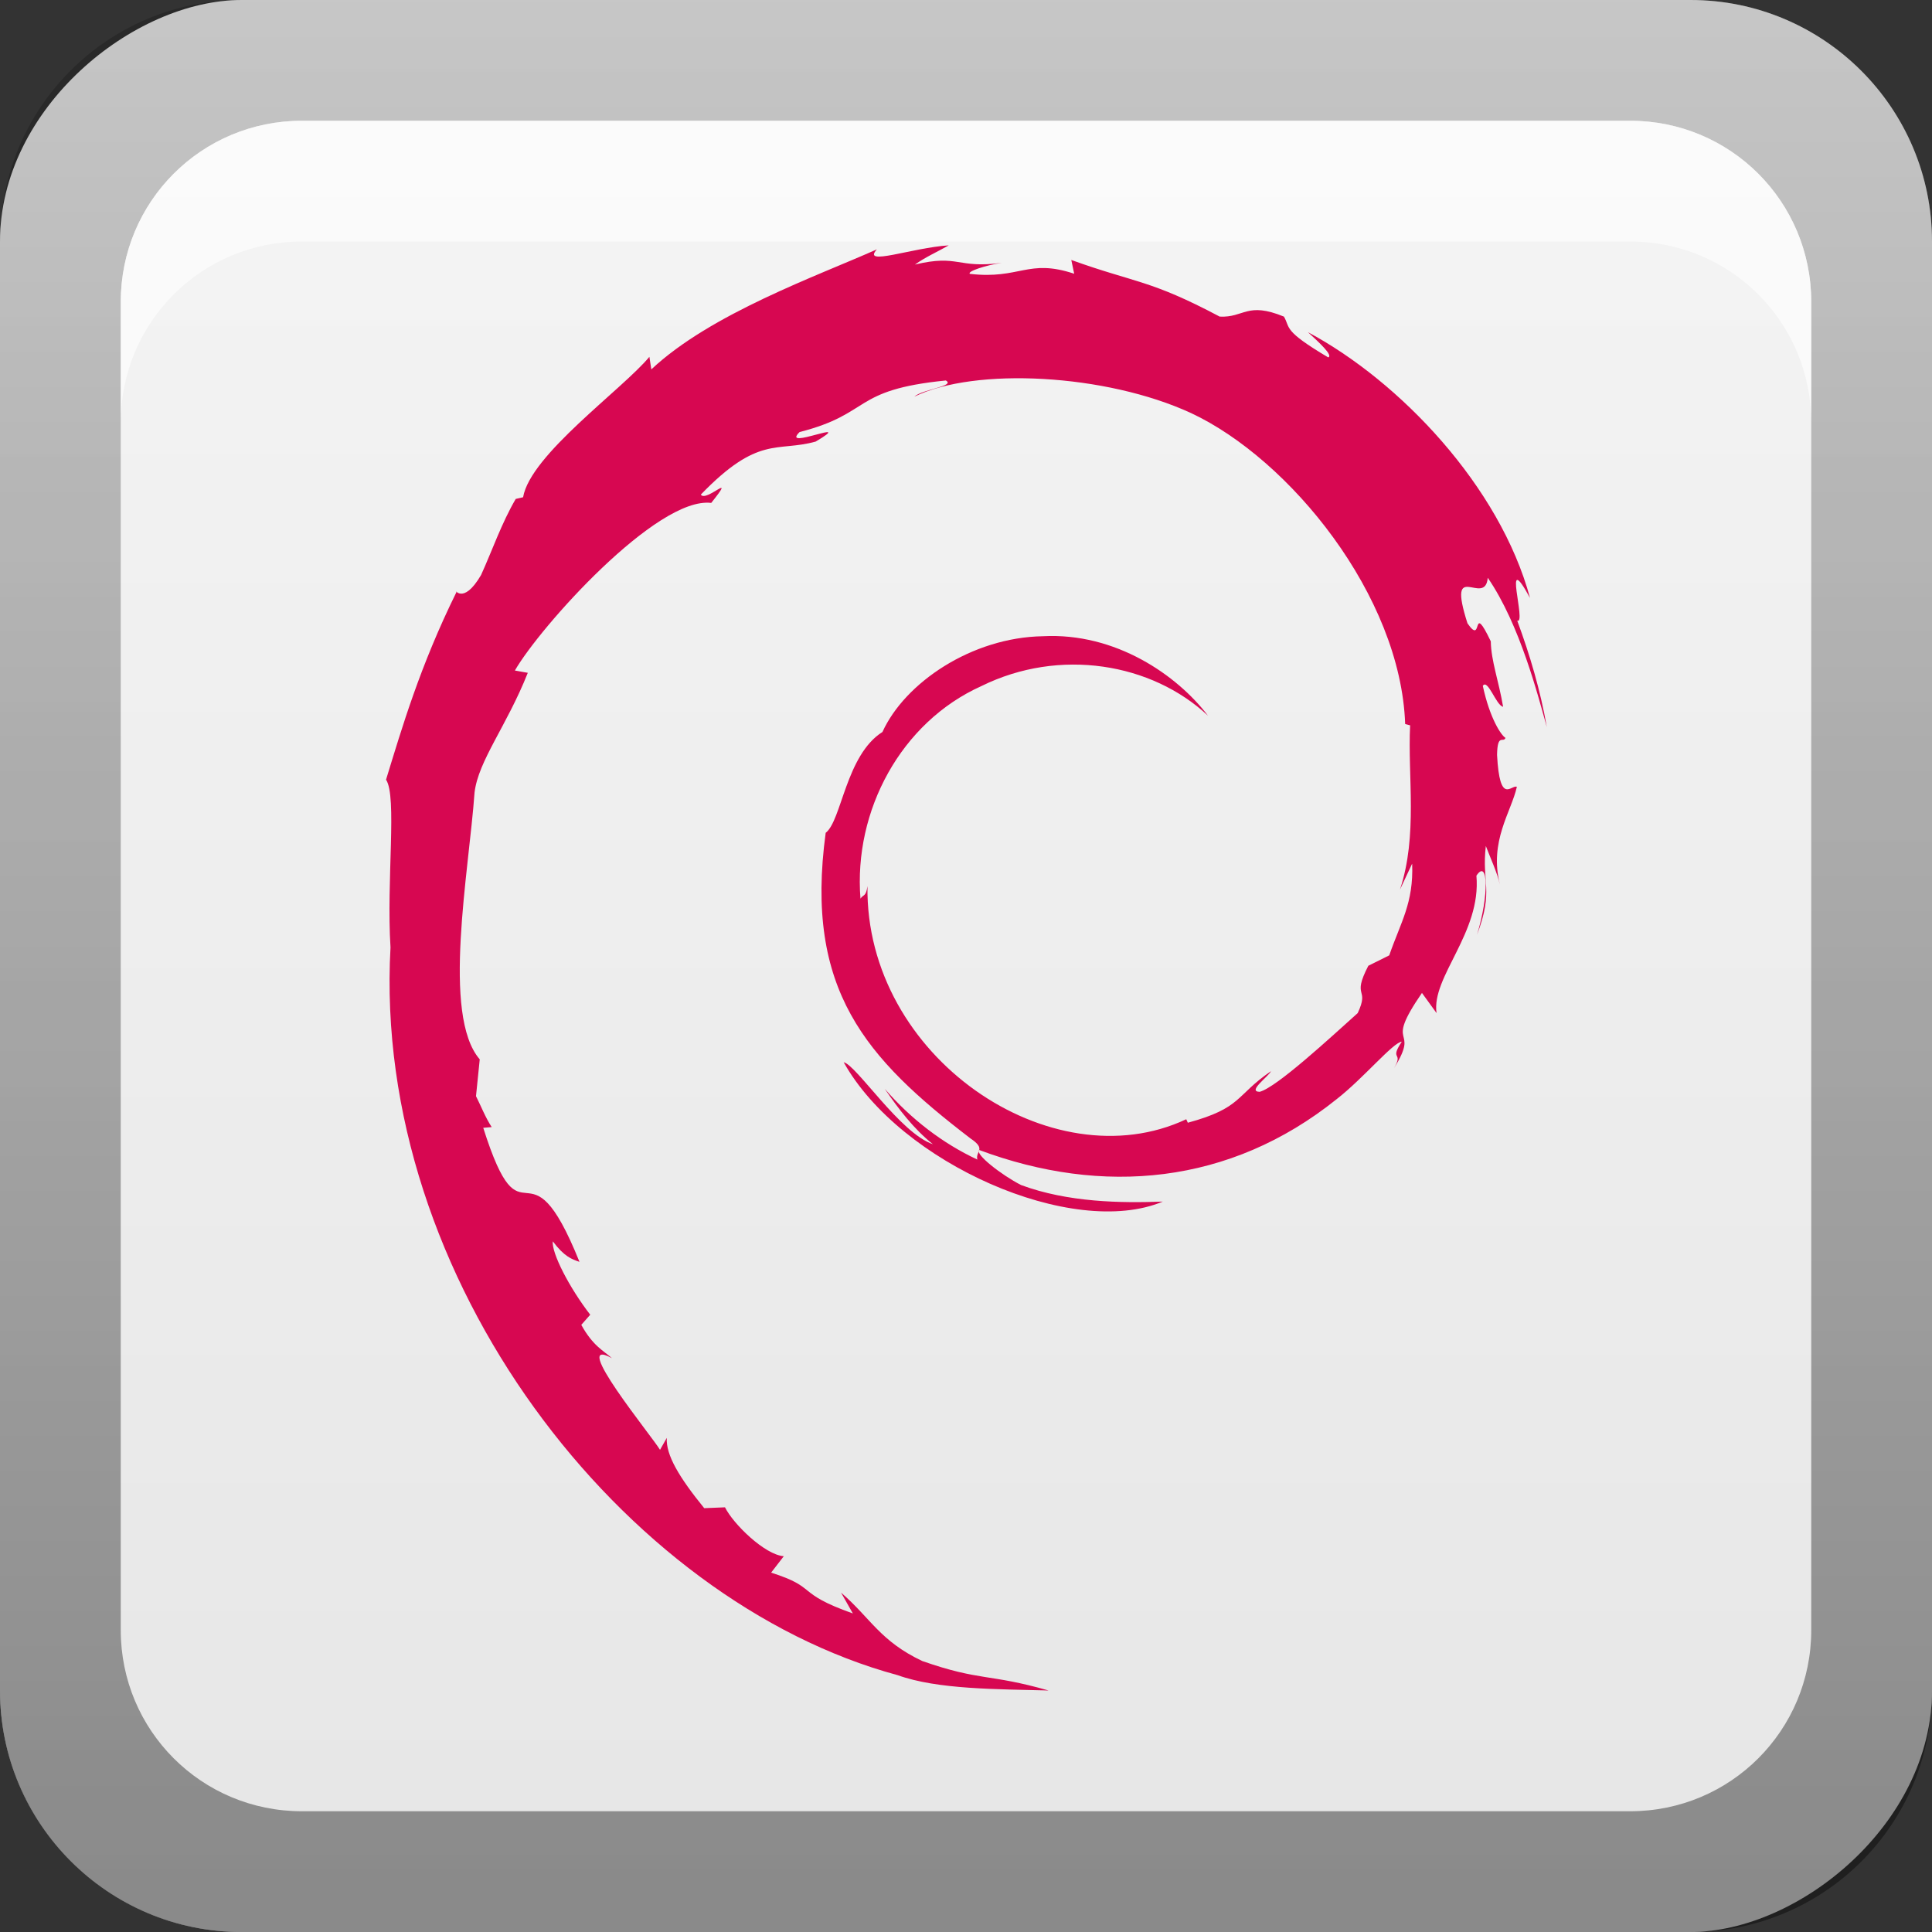
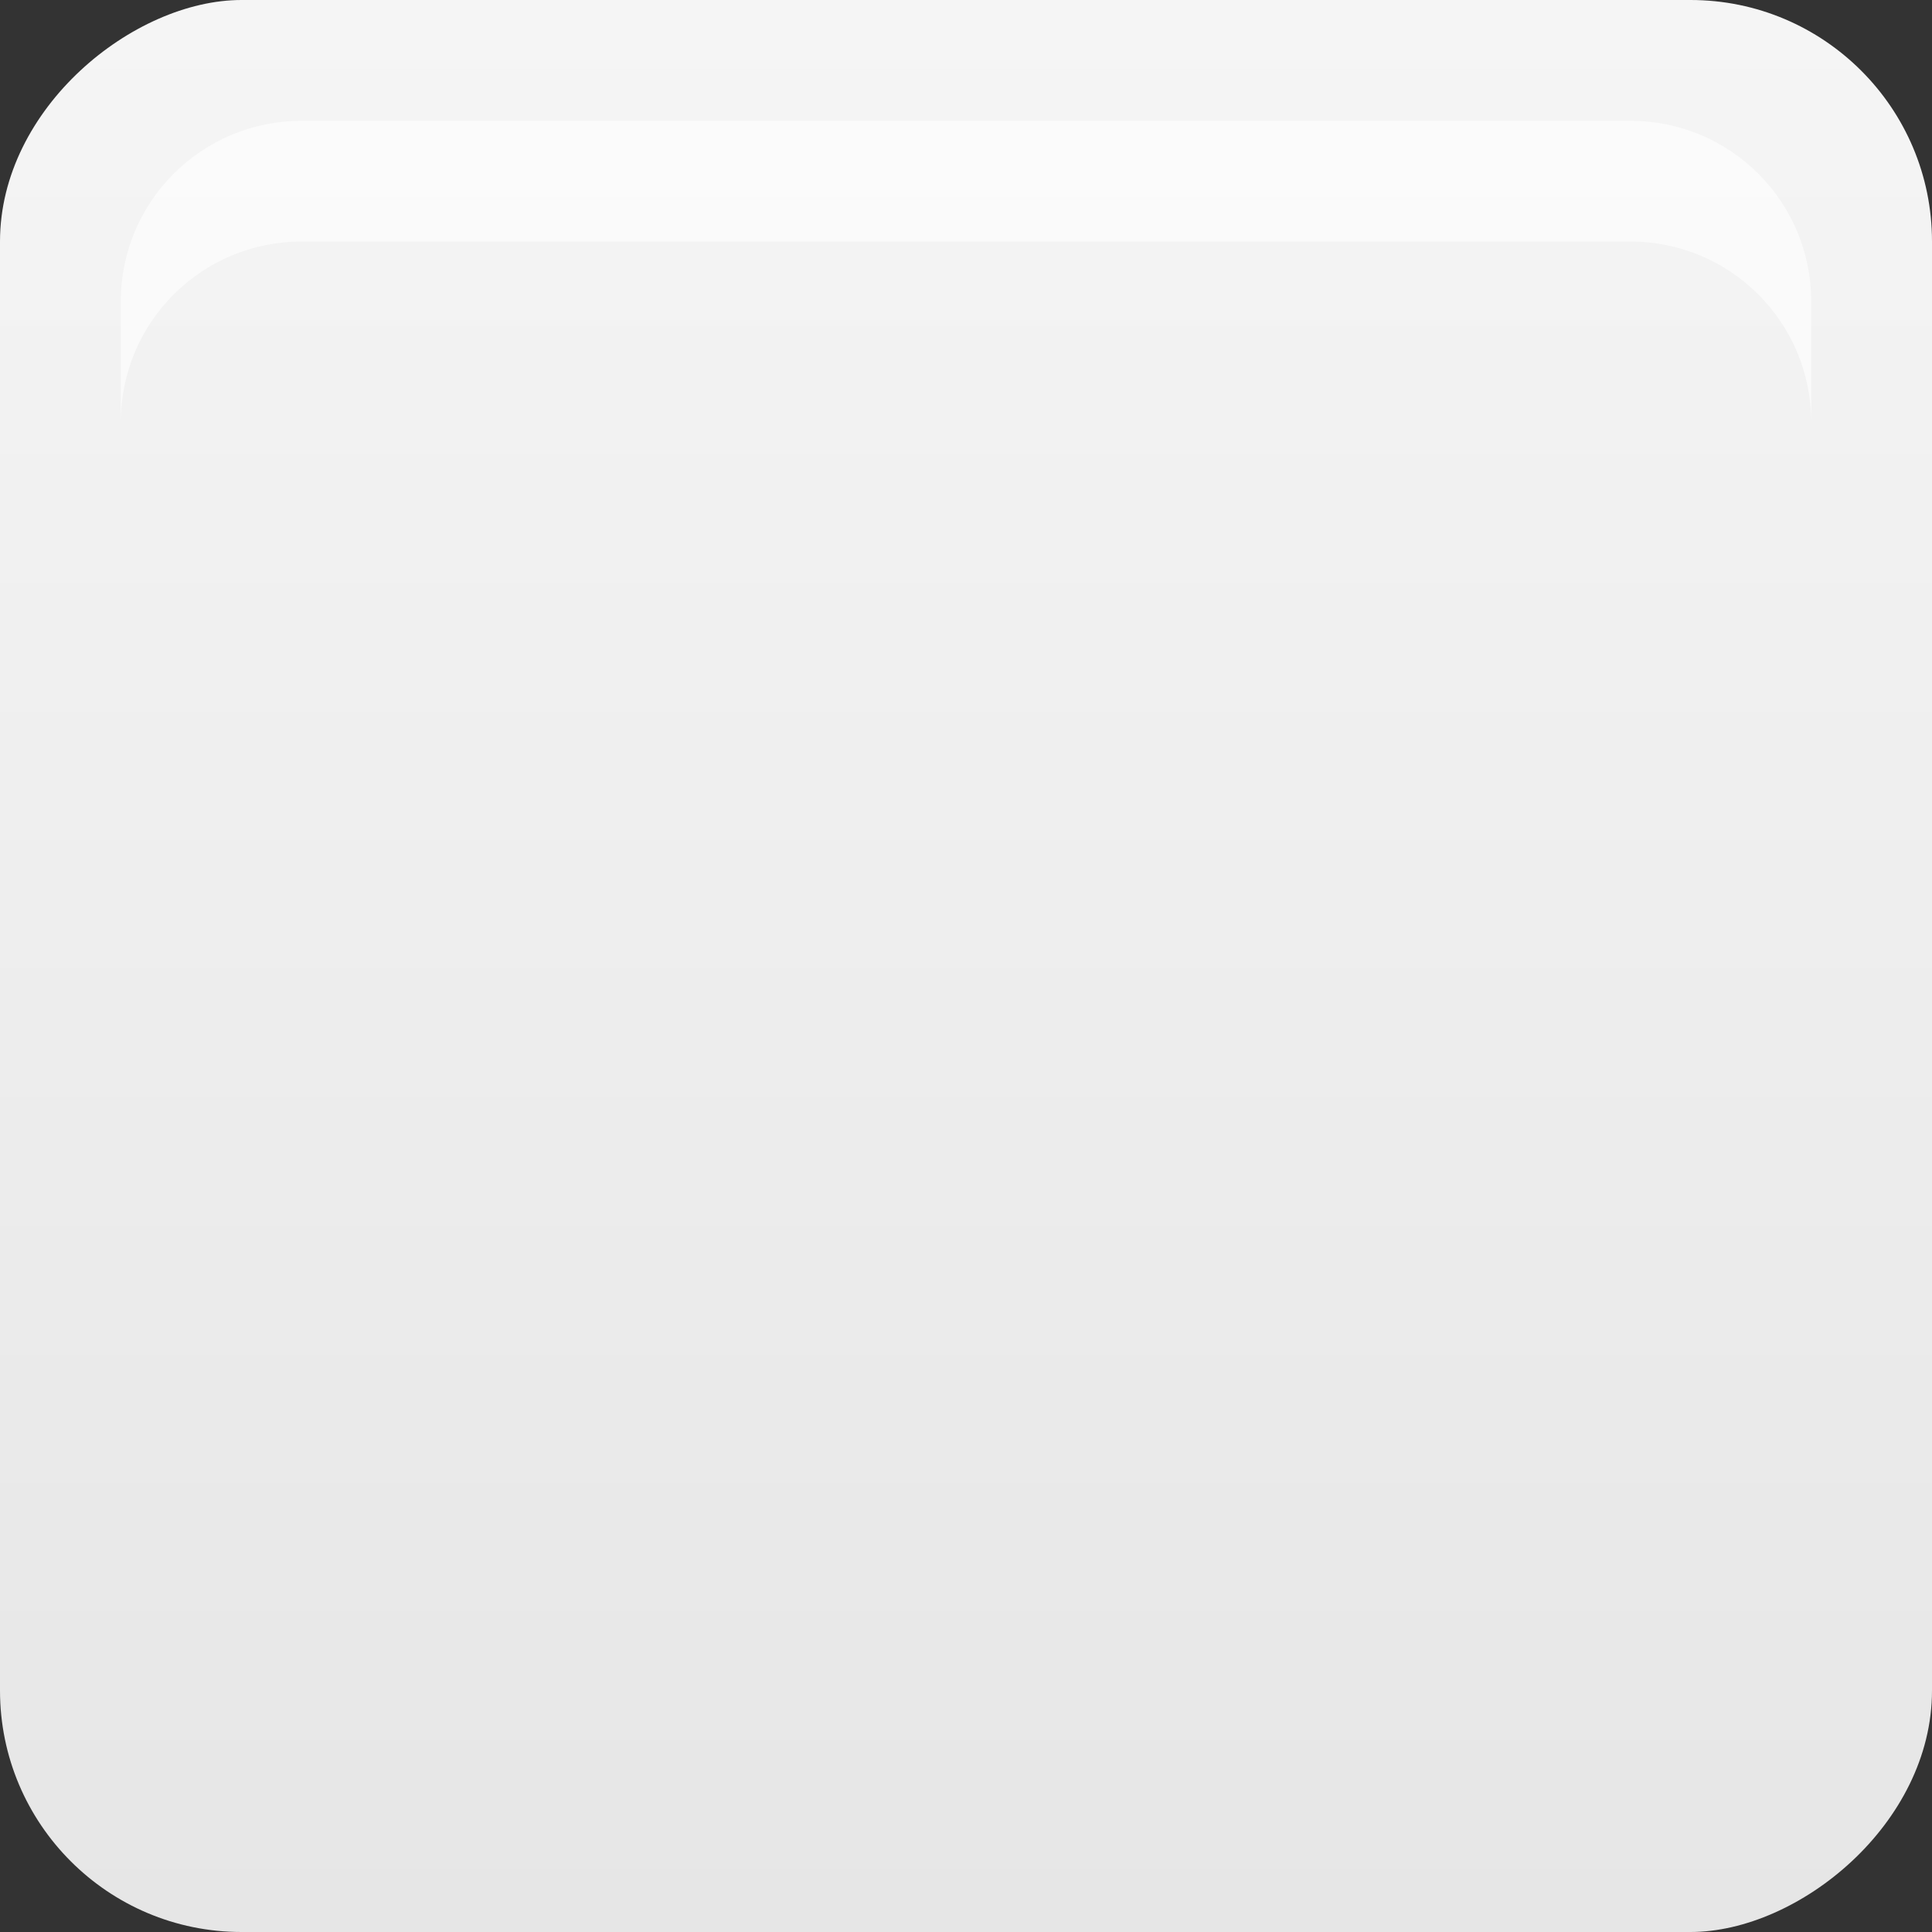
- <svg xmlns="http://www.w3.org/2000/svg" xmlns:ns1="http://sodipodi.sourceforge.net/DTD/sodipodi-0.dtd" xmlns:ns2="http://www.inkscape.org/namespaces/inkscape" xmlns:ns4="http://ns.adobe.com/AdobeIllustrator/10.0/" xmlns:xlink="http://www.w3.org/1999/xlink" width="16" height="16" id="svg2" ns1:version="0.32" ns2:version="0.47 r22583" version="1.0" ns1:docname="deb.svg" ns2:output_extension="org.inkscape.output.svg.inkscape" style="display:inline">
+ <svg xmlns="http://www.w3.org/2000/svg" xmlns:ns1="http://sodipodi.sourceforge.net/DTD/sodipodi-0.dtd" xmlns:ns2="http://www.inkscape.org/namespaces/inkscape" xmlns:xlink="http://www.w3.org/1999/xlink" width="16" height="16" id="svg2" ns1:version="0.32" ns2:version="0.47 r22583" version="1.0" ns1:docname="deb.svg" ns2:output_extension="org.inkscape.output.svg.inkscape" style="display:inline">
  <rect width="100%" height="100%" fill="#333333" stroke="none" />
  <defs id="defs4">
    <ns2:perspective ns1:type="inkscape:persp3d" ns2:vp_x="0 : 8 : 1" ns2:vp_y="0 : 1000 : 0" ns2:vp_z="16 : 8 : 1" ns2:persp3d-origin="8 : 5.3333333 : 1" id="perspective26" />
    <linearGradient ns2:collect="always" id="linearGradient3327">
      <stop style="stop-color:#000000;stop-opacity:1;" offset="0" id="stop3330" />
      <stop style="stop-color:#000000;stop-opacity:0;" offset="1" id="stop3333" />
    </linearGradient>
    <linearGradient id="ButtonColor" x1="10.32" y1="21" x2="10.32" y2="0.999" gradientUnits="userSpaceOnUse">
      <stop style="stop-color:#e6e6e6;stop-opacity:1;" offset="0" id="stop3189" />
      <stop style="stop-color:#f5f5f5;stop-opacity:1;" offset="1" id="stop3191" />
    </linearGradient>
    <linearGradient ns2:collect="always" xlink:href="#linearGradient3327" id="linearGradient3192" x1="9.057" y1="10.203" x2="9.057" y2="-12.199" gradientUnits="userSpaceOnUse" gradientTransform="translate(0,5.801)" />
    <linearGradient ns2:collect="always" xlink:href="#ButtonColor" id="linearGradient3204" x1="1" y1="9" x2="15" y2="9" gradientUnits="userSpaceOnUse" gradientTransform="translate(-16,-1)" />
    <linearGradient ns2:collect="always" xlink:href="#ButtonColor" id="linearGradient3173" gradientUnits="userSpaceOnUse" gradientTransform="translate(-16,-1)" x1="1" y1="9" x2="15" y2="9" />
    <linearGradient ns2:collect="always" xlink:href="#ButtonColor" id="linearGradient3177" gradientUnits="userSpaceOnUse" gradientTransform="translate(-16,-1)" x1="1" y1="9" x2="15" y2="9" />
    <linearGradient ns2:collect="always" xlink:href="#ButtonColor" id="linearGradient3179" gradientUnits="userSpaceOnUse" gradientTransform="matrix(0,-1,1,0,-1,16)" x1="1" y1="9" x2="15" y2="9" />
    <linearGradient ns2:collect="always" xlink:href="#linearGradient3327" id="linearGradient3612" x1="8" y1="15" x2="8" y2="-1" gradientUnits="userSpaceOnUse" />
    <ns2:perspective id="perspective3752" ns2:persp3d-origin="0.5 : 0.33333333 : 1" ns2:vp_z="1 : 0.5 : 1" ns2:vp_y="0 : 1000 : 0" ns2:vp_x="0 : 0.5 : 1" ns1:type="inkscape:persp3d" />
    <linearGradient ns2:collect="always" xlink:href="#ButtonColor-5" id="linearGradient3204-0" x1="1" y1="9" x2="16.956" y2="9" gradientUnits="userSpaceOnUse" gradientTransform="translate(-17,-2)" />
    <linearGradient id="ButtonColor-5" x1="10.32" y1="21" x2="10.32" y2="0.999" gradientUnits="userSpaceOnUse">
      <stop style="stop-color:#e6e6e6;stop-opacity:1;" offset="0" id="stop3189-0" />
      <stop style="stop-color:#f5f5f5;stop-opacity:1;" offset="1" id="stop3191-2" />
    </linearGradient>
    <linearGradient y2="-19.304" x2="9.057" y1="10.203" x1="9.057" gradientTransform="translate(-0.5,5.301)" gradientUnits="userSpaceOnUse" id="linearGradient2897" xlink:href="#linearGradient3327-7" ns2:collect="always" />
    <linearGradient ns2:collect="always" id="linearGradient3327-7">
      <stop style="stop-color:#000000;stop-opacity:1;" offset="0" id="stop3330-6" />
      <stop style="stop-color:#000000;stop-opacity:0;" offset="1" id="stop3333-8" />
    </linearGradient>
    <linearGradient y2="9" x2="16.956" y1="9" x1="1" gradientTransform="translate(-17,-2)" gradientUnits="userSpaceOnUse" id="linearGradient3767" xlink:href="#ButtonColor-5" ns2:collect="always" />
    <ns2:perspective id="perspective2885" ns2:persp3d-origin="0.5 : 0.33333333 : 1" ns2:vp_z="1 : 0.5 : 1" ns2:vp_y="0 : 1000 : 0" ns2:vp_x="0 : 0.5 : 1" ns1:type="inkscape:persp3d" />
  </defs>
  <ns1:namedview id="base" pagecolor="#ffffff" bordercolor="#e7e7e7" borderopacity="1" ns2:pageopacity="0.0" ns2:pageshadow="2" ns2:zoom="14.104939" ns2:cx="-4.3394816" ns2:cy="4.8913813" ns2:document-units="px" ns2:current-layer="layer1" showgrid="true" ns2:showpageshadow="false" showguides="false" ns2:guide-bbox="true" ns2:window-width="1920" ns2:window-height="1023" ns2:window-x="0" ns2:window-y="24" ns2:window-maximized="1">
    <ns1:guide orientation="1,0" position="0,112" id="guide2383" />
    <ns1:guide orientation="0,1" position="26.278,128" id="guide2385" />
    <ns1:guide orientation="1,0" position="128,54.082" id="guide2387" />
    <ns1:guide orientation="0,1" position="78.156,0" id="guide2389" />
    <ns1:guide orientation="0,1" position="60.864,64.085" id="guide2391" />
    <ns2:grid type="xygrid" id="grid3672" visible="true" enabled="true" />
  </ns1:namedview>
  <g ns2:label="Button" ns2:groupmode="layer" id="layer1">
    <rect ry="2" rx="2" y="0" x="-16" height="16" width="16" id="rect3196" style="fill:url(#linearGradient3767);fill-opacity:1;fill-rule:nonzero;stroke:none;display:inline" transform="matrix(0,-1,1,0,0,0)" />
-     <path style="opacity:0.4;fill:url(#linearGradient2897);fill-opacity:1;fill-rule:nonzero;stroke:none;display:inline" d="M 2,0 C 0.892,0 0,0.892 0,2 l 0,12 c 0,1.108 0.892,2 2,2 l 12,0 c 1.108,0 2,-0.892 2,-2 L 16,2 C 16,0.892 15.108,0 14,0 L 2,0 z m 0.5,1 11,0 C 14.331,1 15,1.669 15,2.5 l 0,11 c 0,0.831 -0.669,1.5 -1.5,1.5 l -11,0 C 1.669,15 1,14.331 1,13.5 L 1,2.5 C 1,1.669 1.669,1 2.5,1 z" id="rect2410" />
    <path style="opacity:0.6;fill:#ffffff;fill-opacity:1;stroke:none;display:inline" d="M 2.5,1 C 1.669,1 1,1.669 1,2.5 l 0,1 C 1,2.669 1.669,2 2.5,2 l 11,0 C 14.331,2 15,2.669 15,3.5 l 0,-1 C 15,1.669 14.331,1 13.5,1 l -11,0 z" id="rect3770" />
-     <path ns4:knockout="Off" d="m 11.695,7.155 c 0.012,0.323 -0.094,0.48 -0.19,0.757 l -0.173,0.086 C 11.19,8.272 11.346,8.172 11.244,8.39 11.024,8.587 10.575,9.004 10.432,9.042 10.327,9.04 10.503,8.918 10.526,8.871 10.23,9.073 10.289,9.175 9.837,9.298 L 9.824,9.269 C 8.711,9.793 7.164,8.755 7.184,7.338 7.172,7.428 7.15,7.406 7.126,7.442 7.068,6.713 7.462,5.981 8.127,5.682 8.777,5.361 9.539,5.492 10.004,5.927 9.749,5.592 9.239,5.237 8.636,5.269 8.046,5.279 7.493,5.655 7.308,6.062 7.005,6.253 6.97,6.797 6.838,6.897 6.661,8.201 7.172,8.765 8.037,9.428 8.173,9.519 8.076,9.533 8.094,9.603 7.806,9.469 7.543,9.266 7.327,9.017 7.442,9.185 7.566,9.348 7.726,9.476 7.455,9.385 7.093,8.82 6.987,8.797 7.454,9.633 8.882,10.264 9.63,9.951 9.284,9.964 8.845,9.958 8.456,9.814 8.292,9.73 8.07,9.556 8.11,9.524 9.131,9.905 10.185,9.812 11.068,9.104 c 0.225,-0.175 0.47,-0.473 0.541,-0.477 -0.107,0.161 0.018,0.077 -0.064,0.219 0.223,-0.361 -0.097,-0.147 0.231,-0.623 l 0.121,0.167 c -0.045,-0.3 0.372,-0.664 0.33,-1.138 0.096,-0.145 0.107,0.156 0.005,0.489 0.141,-0.37 0.037,-0.429 0.073,-0.735 0.039,0.103 0.091,0.212 0.117,0.32 -0.092,-0.358 0.094,-0.602 0.14,-0.81 -0.046,-0.02 -0.142,0.158 -0.164,-0.264 0.003,-0.183 0.051,-0.096 0.07,-0.141 -0.036,-0.021 -0.13,-0.161 -0.188,-0.431 0.041,-0.063 0.111,0.164 0.168,0.173 -0.036,-0.214 -0.099,-0.378 -0.102,-0.542 -0.166,-0.346 -0.059,0.046 -0.193,-0.149 -0.176,-0.55 0.146,-0.128 0.168,-0.377 0.267,0.387 0.419,0.987 0.489,1.236 -0.053,-0.303 -0.14,-0.597 -0.245,-0.881 0.081,0.034 -0.131,-0.623 0.106,-0.188 C 12.42,4.026 11.593,3.158 10.832,2.751 10.924,2.836 11.042,2.943 11,2.96 10.621,2.735 10.688,2.717 10.633,2.622 10.325,2.496 10.305,2.632 10.101,2.622 9.52,2.314 9.408,2.346 8.872,2.153 l 0.024,0.114 C 8.512,2.139 8.448,2.316 8.032,2.268 8.007,2.248 8.165,2.196 8.296,2.177 7.924,2.226 7.941,2.104 7.577,2.191 7.666,2.128 7.762,2.086 7.857,2.032 7.554,2.051 7.132,2.209 7.262,2.065 6.767,2.286 5.888,2.596 5.394,3.059 L 5.378,2.955 C 5.152,3.227 4.392,3.766 4.332,4.118 L 4.271,4.132 C 4.154,4.332 4.077,4.557 3.984,4.762 3.83,5.025 3.758,4.863 3.78,4.904 3.477,5.518 3.327,6.034 3.197,6.457 3.29,6.595 3.199,7.29 3.234,7.846 3.082,10.592 5.161,13.258 7.434,13.873 7.767,13.993 8.262,13.988 8.684,14 8.187,13.858 8.122,13.925 7.638,13.756 7.289,13.591 7.212,13.403 6.965,13.189 l 0.098,0.173 C 6.578,13.19 6.781,13.149 6.386,13.024 l 0.105,-0.136 c -0.157,-0.012 -0.417,-0.265 -0.487,-0.405 l -0.172,0.007 C 5.624,12.234 5.514,12.05 5.522,11.908 l -0.056,0.099 C 5.403,11.899 4.706,11.05 5.068,11.248 5,11.187 4.911,11.148 4.814,10.972 l 0.074,-0.084 C 4.714,10.663 4.567,10.376 4.578,10.28 c 0.093,0.125 0.157,0.149 0.221,0.17 C 4.36,9.36 4.335,10.391 4.002,9.34 l 0.07,-0.006 C 4.019,9.253 3.986,9.165 3.942,9.078 L 3.973,8.773 C 3.656,8.407 3.884,7.216 3.93,6.563 3.962,6.298 4.195,6.015 4.371,5.572 L 4.264,5.553 C 4.47,5.194 5.44,4.11 5.89,4.165 6.108,3.892 5.847,4.164 5.804,4.096 6.282,3.601 6.433,3.746 6.755,3.657 7.103,3.45 6.457,3.738 6.622,3.578 7.224,3.424 7.048,3.229 7.833,3.151 7.916,3.198 7.641,3.223 7.572,3.285 8.073,3.039 9.158,3.095 9.864,3.421 10.681,3.803 11.6,4.933 11.637,5.996 l 0.041,0.011 c -0.021,0.423 0.065,0.911 -0.084,1.36 l 0.1,-0.213" id="path2536" style="fill:#d70751;display:inline" />
  </g>
  <g ns2:groupmode="layer" id="layer2" ns2:label="Symbol" ns1:insensitive="true" />
</svg>